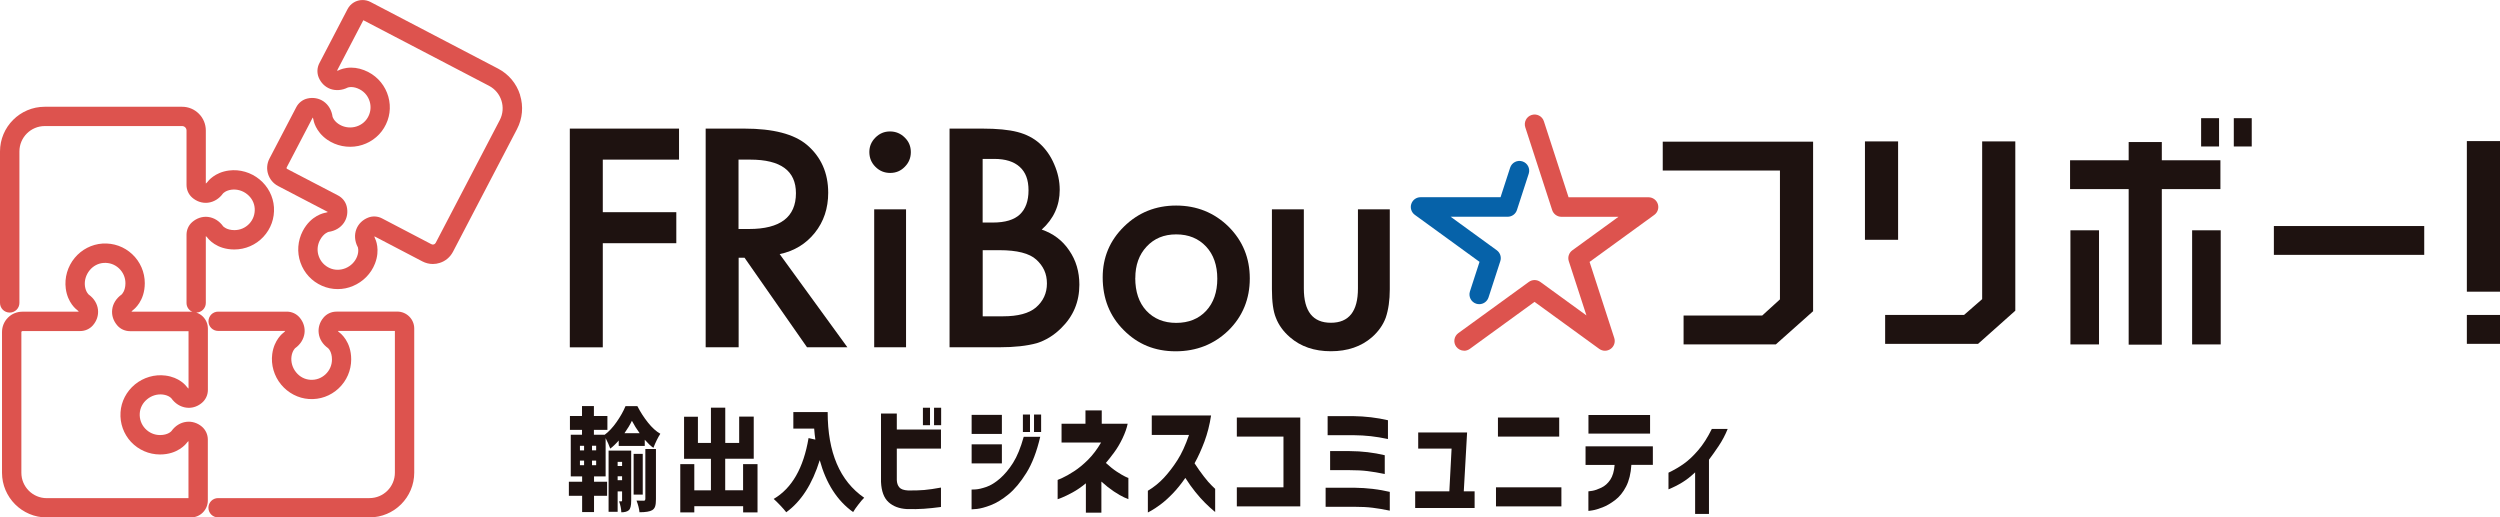
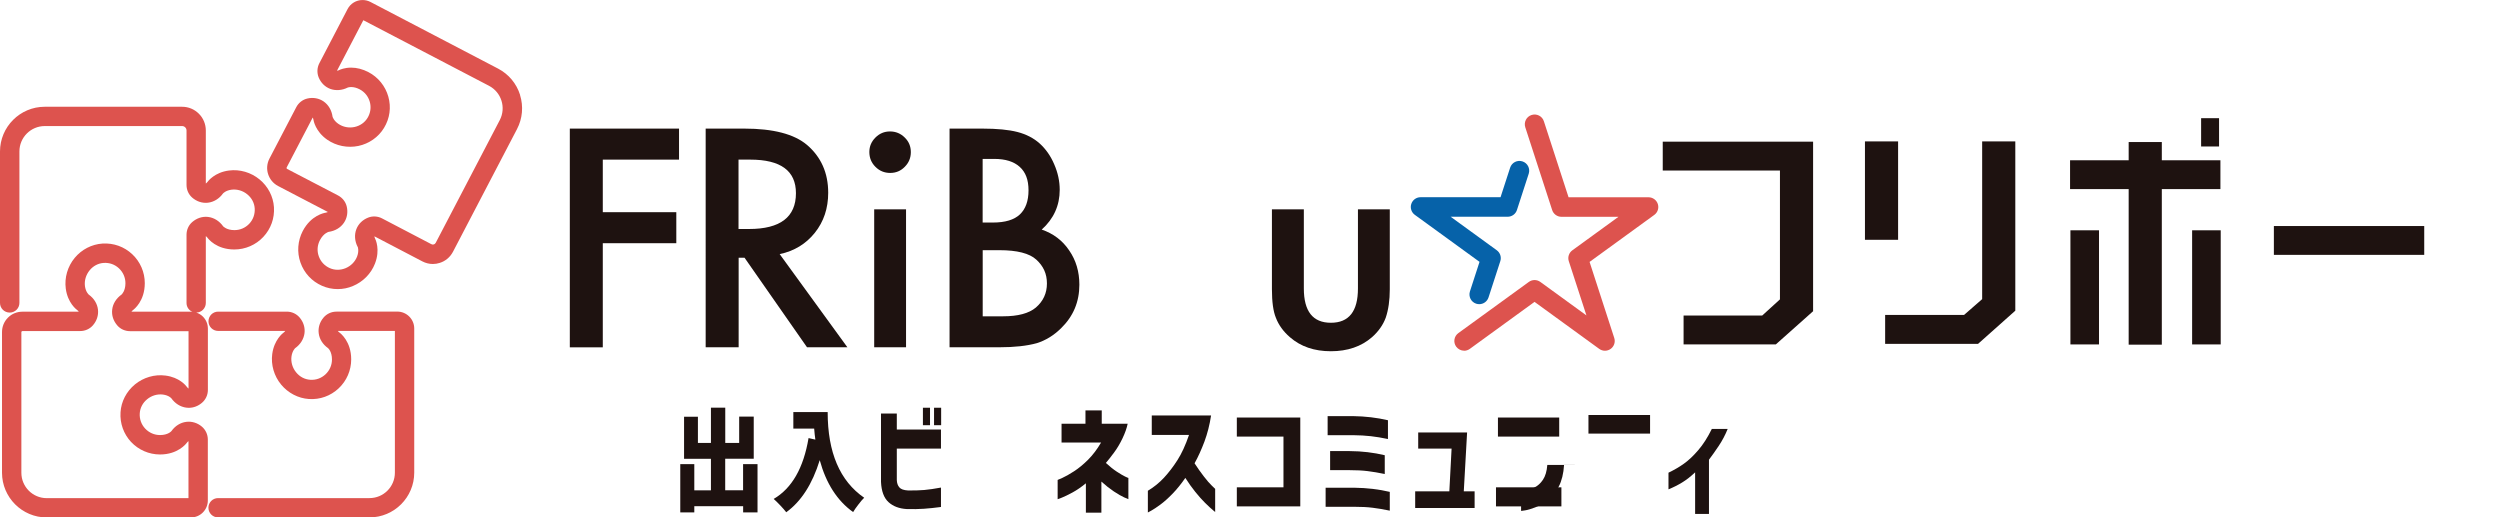
<svg xmlns="http://www.w3.org/2000/svg" id="_レイヤー_2" data-name="レイヤー 2" width="148.99mm" height="30.84mm" viewBox="0 0 422.33 87.41">
  <g id="_レイヤー_1-2" data-name="レイヤー 1">
    <g>
      <g>
        <path d="M33.14,52.8h0c.9,0,1.63-.73,1.63-1.63v-11.28s.14,.08,.26,.24c.15,.21,1.52,2.01,4.56,2.01,1.85,0,3.63-.77,4.89-2.12,1.28-1.37,1.92-3.15,1.8-5.03-.12-1.81-1.01-3.52-2.44-4.69-1.44-1.18-3.32-1.74-5.16-1.5-2.42,.31-3.53,1.79-3.65,1.95-.12,.16-.22,.23-.26,.24v-8.94c0-1.07-.41-2.08-1.17-2.84-.76-.76-1.76-1.18-2.84-1.18H7.56c-4.17,0-7.56,3.39-7.56,7.56v25.58c0,.9,.73,1.63,1.64,1.63s1.64-.73,1.64-1.63V25.58c0-2.37,1.92-4.29,4.29-4.29H30.76c.2,0,.39,.08,.53,.22s.22,.33,.22,.53v9.19c0,.83,.34,1.6,.95,2.14,.75,.66,1.71,.98,2.67,.87,1-.12,1.91-.68,2.54-1.56,.02-.02,.45-.51,1.44-.64,.94-.12,1.92,.17,2.67,.79,.75,.61,1.19,1.46,1.25,2.38,.06,.96-.26,1.88-.92,2.58-.66,.7-1.55,1.08-2.51,1.08-1.3,0-1.87-.61-1.9-.64-.65-.91-1.56-1.47-2.56-1.59-.95-.11-1.91,.21-2.67,.87-.61,.53-.96,1.31-.96,2.14v11.53c0,.67,.41,1.25,1,1.5-.09,0-.17-.03-.26-.03h-10.04s.07-.14,.24-.26c.21-.15,2.01-1.54,2.01-4.56,0-1.85-.77-3.63-2.12-4.89-1.35-1.27-3.15-1.92-5.03-1.8-1.81,.12-3.52,1-4.7,2.43-1.19,1.45-1.74,3.33-1.5,5.17,.32,2.43,1.79,3.53,1.95,3.65,.16,.11,.22,.21,.24,.26H3.79c-.92,0-1.79,.35-2.44,1-.65,.65-1.01,1.52-1.01,2.44v23.76c0,4.17,3.39,7.56,7.56,7.56h24.35c1.58,0,2.86-1.29,2.86-2.87v-10.29c0-.85-.37-1.64-1-2.18-.76-.64-1.7-.93-2.64-.81-.99,.12-1.88,.68-2.5,1.55-.02,.03-.57,.68-1.93,.68-.96,0-1.85-.39-2.51-1.09-.66-.7-.98-1.62-.92-2.58,.06-.92,.5-1.77,1.25-2.38,.75-.62,1.72-.91,2.67-.79,.99,.13,1.41,.62,1.41,.62,.64,.9,1.54,1.46,2.53,1.59,.14,.02,.27,.03,.41,.03,.81,0,1.58-.29,2.23-.84,.64-.54,1.01-1.33,1.01-2.18v-10.36c0-.77-.3-1.49-.84-2.03-.32-.32-.71-.55-1.13-.68Zm-11,21.85c1.26,1.35,3.04,2.12,4.89,2.12,3.02,0,4.41-1.8,4.56-2.01,.11-.15,.2-.21,.25-.24v9.63H7.9c-2.37,0-4.29-1.92-4.29-4.29v-23.76s.02-.09,.06-.13c.03-.03,.08-.05,.12-.05H13.54c.83,0,1.6-.34,2.14-.95,.67-.76,.98-1.71,.87-2.67-.11-1-.68-1.91-1.56-2.54-.02-.02-.51-.45-.64-1.43-.12-.94,.17-1.91,.79-2.67,.61-.75,1.46-1.19,2.38-1.25,.98-.06,1.88,.26,2.58,.92,.7,.66,1.09,1.55,1.09,2.51,0,1.34-.65,1.91-.65,1.91h0c-.91,.65-1.48,1.56-1.59,2.56-.11,.96,.2,1.9,.87,2.67,.53,.61,1.31,.96,2.14,.96h9.89s0,9.69,0,9.69c-.05-.02-.14-.09-.25-.24-.2-.27-1.29-1.65-3.65-1.95-1.84-.24-3.72,.32-5.16,1.5-1.43,1.18-2.32,2.89-2.43,4.7-.12,1.88,.52,3.66,1.79,5.03Z" fill="#dd534e" />
        <path d="M87.86,16.03c-.61-1.93-1.92-3.5-3.71-4.44L62.57,.32c-.41-.21-.86-.32-1.32-.32-1.07,0-2.05,.59-2.54,1.54l-4.76,9.13c-.39,.75-.43,1.62-.12,2.4,.38,.92,1.08,1.61,1.96,1.94,.92,.34,2.01,.25,2.94-.22,0,0,.22-.09,.6-.09,.46,0,.93,.13,1.42,.38,.85,.44,1.46,1.2,1.72,2.12,.26,.92,.12,1.89-.38,2.71-.48,.79-1.27,1.34-2.21,1.54-.95,.2-1.95,0-2.73-.54-.79-.55-.96-1.17-.97-1.2-.15-1.09-.69-2.01-1.51-2.58-.77-.53-1.75-.72-2.72-.5-.81,.18-1.51,.72-1.9,1.47l-4.53,8.68c-.42,.81-.51,1.75-.23,2.62,.28,.88,.88,1.59,1.69,2.02l8.4,4.38s-.13,.09-.34,.12c-.25,.04-2.49,.42-3.9,3.11-.85,1.64-1,3.58-.38,5.32,.62,1.77,1.91,3.16,3.63,3.92,.84,.37,1.73,.56,2.65,.56s1.75-.17,2.58-.52c1.71-.71,3.07-2.09,3.73-3.8,.91-2.34,.1-4.06,0-4.25-.09-.17-.1-.29-.09-.34l8.09,4.23c.55,.29,1.16,.44,1.77,.44h0c.39,0,.78-.06,1.15-.18,.98-.3,1.77-.97,2.25-1.88l10.82-20.73c.93-1.79,1.11-3.83,.51-5.76Zm-27.43,25.66s.27,.66-.11,1.65c-.34,.88-1.05,1.59-1.94,1.96-.88,.36-1.83,.36-2.67-.01-.88-.39-1.54-1.1-1.86-2.01-.32-.9-.25-1.87,.2-2.72,.62-1.18,1.45-1.39,1.45-1.39,1.11-.16,2.03-.7,2.6-1.54,.54-.79,.71-1.78,.47-2.77-.19-.78-.72-1.45-1.45-1.84l-8.62-4.49s-.07-.06-.09-.1c-.01-.04,0-.09,.01-.13l4.41-8.45s.09,.14,.11,.32c.03,.2,.34,2.03,2.33,3.42,1.51,1.05,3.44,1.44,5.27,1.06,1.81-.38,3.39-1.49,4.33-3.04,.98-1.61,1.24-3.48,.73-5.29-.5-1.78-1.72-3.29-3.36-4.14-.96-.5-1.95-.76-2.93-.76-1.1,0-1.84,.33-2.05,.43-.14,.07-.23,.09-.33,.09l4.45-8.53,21.23,11.08c2.1,1.1,2.91,3.69,1.82,5.79l-10.82,20.73c-.07,.13-.18,.23-.33,.27-.14,.05-.29,.03-.42-.04l-8.32-4.35c-.72-.38-1.6-.43-2.33-.14-.95,.37-1.66,1.06-2.01,1.96-.36,.94-.28,2,.2,2.96Z" fill="#dd534e" />
        <path d="M67.12,52.64h-10.29c-.85,0-1.64,.37-2.18,1.01-.64,.76-.93,1.7-.81,2.64,.12,.99,.69,1.89,1.57,2.51,.03,.02,.67,.57,.67,1.92,0,.96-.39,1.85-1.09,2.51-.7,.65-1.6,.99-2.58,.92-.93-.06-1.77-.5-2.38-1.25-.62-.75-.91-1.73-.79-2.67,.13-.98,.62-1.41,.61-1.41,.9-.64,1.46-1.54,1.59-2.53,.12-.94-.17-1.88-.81-2.64-.54-.64-1.33-1.01-2.18-1.01h-11.6c-.9,0-1.63,.73-1.63,1.63s.73,1.63,1.63,1.63h11.33c-.02,.05-.09,.14-.23,.25-.17,.12-1.64,1.24-1.96,3.65-.24,1.83,.31,3.72,1.5,5.16,1.18,1.43,2.89,2.32,4.69,2.44,1.87,.13,3.67-.52,5.03-1.8,1.35-1.26,2.12-3.04,2.12-4.89,0-3.03-1.8-4.41-2.01-4.56-.15-.1-.21-.2-.24-.25h9.63v23.95c0,2.37-1.92,4.29-4.29,4.29h-25.58c-.9,0-1.63,.73-1.63,1.63s.73,1.63,1.63,1.63h25.58c4.17,0,7.56-3.39,7.56-7.56v-24.35c0-1.58-1.29-2.86-2.87-2.86Z" fill="#dd534e" />
      </g>
      <g>
        <path d="M247.34,59.24c-.51,0-1.01-.24-1.34-.68-.54-.74-.37-1.77,.37-2.3l11.9-8.64c.58-.42,1.36-.42,1.94,0l7.79,5.66-2.98-9.16c-.22-.68,.02-1.42,.6-1.84l7.79-5.66h-9.63c-.71,0-1.35-.46-1.57-1.14l-4.54-13.98c-.28-.87,.19-1.8,1.06-2.08,.87-.28,1.8,.19,2.08,1.06l4.17,12.84h13.51c.71,0,1.35,.46,1.57,1.14,.22,.68-.02,1.42-.6,1.84l-10.93,7.94,4.17,12.85c.22,.68-.02,1.42-.6,1.84-.58,.42-1.36,.42-1.94,0l-10.93-7.94-10.93,7.94c-.29,.21-.63,.32-.97,.32h0Z" fill="#dd534e" />
        <path d="M249.89,51.38c-.17,0-.34-.03-.51-.08-.87-.28-1.34-1.21-1.06-2.08l1.62-4.99-10.93-7.94c-.58-.42-.82-1.17-.6-1.84,.22-.68,.85-1.14,1.57-1.14h13.51l1.62-4.99c.28-.87,1.21-1.34,2.08-1.06,.87,.28,1.34,1.21,1.06,2.08l-1.99,6.13c-.22,.68-.85,1.14-1.57,1.14h-9.63l7.79,5.66c.58,.42,.82,1.17,.6,1.84l-1.99,6.13c-.23,.7-.87,1.14-1.57,1.14h0Z" fill="#0662a9" />
      </g>
      <g>
        <path d="M114.7,26.96h-12.87v8.88h12.42v5.24h-12.42v17.59h-5.57V21.72h18.45v5.24Z" fill="#1e1210" />
        <path d="M131.71,42.92l11.44,15.74h-6.82l-10.55-15.12h-1v15.12h-5.57V21.72h6.53c4.88,0,8.41,.92,10.58,2.75,2.39,2.04,3.59,4.74,3.59,8.09,0,2.62-.75,4.87-2.25,6.75-1.5,1.88-3.48,3.09-5.93,3.61Zm-6.94-4.24h1.77c5.28,0,7.92-2.02,7.92-6.05,0-3.78-2.57-5.67-7.71-5.67h-1.99v11.72Z" fill="#1e1210" />
        <path d="M146.86,25.67c0-.94,.34-1.75,1.03-2.44,.69-.69,1.51-1.03,2.46-1.03s1.8,.34,2.49,1.03c.69,.67,1.03,1.49,1.03,2.46s-.34,1.8-1.03,2.49c-.67,.69-1.49,1.03-2.46,1.03s-1.8-.34-2.49-1.03c-.69-.69-1.03-1.52-1.03-2.51Zm6.2,9.69v23.3h-5.38v-23.3h5.38Z" fill="#1e1210" />
        <path d="M160.41,58.67V21.72h5.55c2.47,0,4.44,.19,5.91,.57,1.48,.38,2.74,1.03,3.76,1.94,1.04,.94,1.86,2.11,2.46,3.52,.62,1.42,.93,2.86,.93,4.31,0,2.65-1.01,4.89-3.04,6.72,1.96,.67,3.51,1.84,4.64,3.52,1.15,1.66,1.72,3.59,1.72,5.79,0,2.89-1.02,5.33-3.06,7.32-1.23,1.23-2.61,2.08-4.14,2.56-1.67,.46-3.77,.69-6.29,.69h-8.45Zm5.58-21.08h1.75c2.07,0,3.59-.46,4.56-1.38,.96-.92,1.45-2.27,1.45-4.06s-.49-3.06-1.48-3.96c-.99-.9-2.42-1.35-4.31-1.35h-1.96v10.74Zm0,15.84h3.45c2.52,0,4.37-.49,5.55-1.48,1.24-1.07,1.87-2.42,1.87-4.07s-.6-2.93-1.79-4.02c-1.16-1.07-3.25-1.6-6.24-1.6h-2.82v11.17Z" fill="#1e1210" />
-         <path d="M186.28,46.85c0-3.37,1.2-6.23,3.61-8.59,2.41-2.36,5.34-3.54,8.8-3.54s6.43,1.19,8.85,3.56c2.39,2.38,3.59,5.3,3.59,8.76s-1.21,6.42-3.61,8.78c-2.42,2.34-5.4,3.52-8.92,3.52s-6.42-1.2-8.78-3.59c-2.36-2.36-3.54-5.33-3.54-8.9Zm5.5,.1c0,2.33,.62,4.17,1.87,5.53,1.28,1.37,2.96,2.06,5.05,2.06s3.79-.68,5.05-2.03c1.26-1.36,1.89-3.17,1.89-5.43s-.63-4.08-1.89-5.43c-1.28-1.37-2.96-2.06-5.05-2.06s-3.72,.69-5,2.06c-1.28,1.37-1.91,3.14-1.91,5.31Z" fill="#1e1210" />
        <path d="M220.26,35.36v13.37c0,3.86,1.52,5.79,4.57,5.79s4.57-1.93,4.57-5.79v-13.37h5.38v13.49c0,1.87-.23,3.48-.69,4.83-.45,1.21-1.22,2.31-2.32,3.28-1.82,1.58-4.13,2.37-6.94,2.37s-5.1-.79-6.92-2.37c-1.12-.97-1.91-2.07-2.37-3.28-.45-1.08-.67-2.7-.67-4.83v-13.49h5.38Z" fill="#1e1210" />
      </g>
      <g>
        <path d="M284.41,58.17h15.59l6.29-5.6V23.93h-25.4v4.87h19.8v21.77l-3,2.73h-13.28v4.88h0Z" fill="#1e1210" />
        <path d="M318.46,58.08h15.7l6.29-5.6V23.88h-5.6v26.65l-3.06,2.67h-13.33v4.88h0Zm-3.41-17.57h5.6V23.88h-5.6v16.62h0Z" fill="#1e1210" />
        <path d="M359.6,58.22h5.6V31.94h9.9v-4.87h-9.9v-3.08h-5.6v3.08h-9.9v4.87h9.9v26.29h0Z" fill="#1e1210" />
        <path d="M384.13,43.05h25.4v-4.87h-25.4v4.87h0Z" fill="#1e1210" />
-         <path d="M416.73,58.08h5.6v-4.88h-5.6v4.88h0Zm0-8.81h5.6V23.83h-5.6v25.43h0Z" fill="#1e1210" />
        <rect x="371.84" y="19.96" width="3.03" height="4.78" fill="#1e1210" />
-         <rect x="377.36" y="19.96" width="3.03" height="4.78" fill="#1e1210" />
        <rect x="370.32" y="38.9" width="4.83" height="19.28" fill="#1e1210" />
        <rect x="349.76" y="38.9" width="4.83" height="19.28" fill="#1e1210" />
      </g>
      <g>
-         <path d="M100.35,80.47v.9h2.21v2.38h-2.21v2.75h-2.01v-2.75h-2.24v-2.38h2.24v-.9h-1.92v-7.03h1.9v-.83h-2.04v-2.34h2.04v-1.68h2.01v1.68h2.28v2.34h-2.28v.83h1.82c.7-.52,1.37-1.23,2.01-2.15,.64-.92,1.15-1.81,1.51-2.69h2c.52,1.01,1.12,1.94,1.8,2.79,.68,.85,1.37,1.48,2.08,1.88-.41,.64-.8,1.43-1.17,2.38-.43-.29-.91-.75-1.46-1.37v1.05h-4.4v-.92c-.5,.58-.98,1.03-1.43,1.37-.19-.55-.45-1.14-.78-1.77v6.46h-1.96Zm-2.38-5.17v.78h.7v-.78h-.7Zm0,2.51v.77h.7v-.77h-.7Zm2.74-1.74v-.78h-.7v.78h.7Zm0,2.51v-.77h-.7v.77h.7Zm5.92-2.44v8.43c0,.85-.13,1.39-.41,1.62-.26,.23-.68,.35-1.26,.35-.02-.59-.15-1.21-.37-1.85h.41c.06,0,.09-.05,.09-.17v-1.51h-.75v3.45h-1.53v-10.34h3.82Zm-1.54,1.88h-.75v.7h.75v-.7Zm-.75,3.1h.75v-.67h-.75v.67Zm1.15-7.94h2.57c-.5-.68-.93-1.38-1.31-2.1-.31,.65-.73,1.35-1.26,2.1Zm3.09,3.49v6.88h-1.54v-6.88h1.54Zm.44,7.62v-8.45h1.79v8.49c0,.5-.04,.9-.13,1.19-.09,.29-.26,.51-.51,.66-.38,.23-1.1,.35-2.14,.35-.06-.62-.23-1.27-.5-1.97,.34,.01,.76,.02,1.25,.02,.16-.01,.23-.1,.23-.28Z" fill="#1e1210" />
        <path d="M125.54,78.4h2.43v8.16h-2.43v-1.05h-8.25v1.05h-2.37v-8.16h2.37v4.43h2.81v-5.33h-4.54v-7.11h2.34v4.43h2.2v-5.96h2.42v5.96h2.35v-4.45h2.46v7.12h-4.82v5.33h3.02v-4.43Z" fill="#1e1210" />
        <path d="M134.02,69.61h5.8c0,6.82,2.06,11.64,6.17,14.47-.26,.25-.59,.62-.97,1.13-.39,.5-.69,.93-.9,1.29-2.68-1.91-4.56-4.83-5.64-8.77-1.25,4.04-3.13,6.97-5.66,8.8-.22-.29-.55-.68-1-1.15-.45-.47-.82-.84-1.12-1.1,3.08-1.8,5.04-5.22,5.89-10.28l1.15,.26c-.08-.55-.15-1.17-.2-1.86h-3.52v-2.79Z" fill="#1e1210" />
        <path d="M148.83,69.85h2.67v2.71h7.46v3.22h-7.46v5.31c.02,.52,.16,.93,.43,1.24,.26,.31,.75,.48,1.47,.52,1.02,.01,1.94-.01,2.74-.08,.8-.07,1.74-.21,2.82-.41v3.28c-1.05,.14-2,.24-2.88,.3-.87,.06-1.84,.08-2.89,.05-1.28-.07-2.31-.46-3.09-1.17-.78-.71-1.2-1.85-1.27-3.42v-11.55Zm7.08,1.97v-2.95h1.2v2.95h-1.2Zm1.88,0v-2.95h1.2v2.95h-1.2Z" fill="#1e1210" />
-         <path d="M164.14,73.3v-3.22h5.11v3.22h-5.11Zm11.59,.47c-.58,2.5-1.36,4.54-2.34,6.11-.98,1.57-1.99,2.79-3.04,3.64-1.05,.86-2.05,1.46-2.99,1.82-.94,.36-1.71,.56-2.31,.63-.6,.06-.9,.08-.92,.07v-3.34s.25,0,.71-.03c.46-.03,1.06-.17,1.79-.42s1.49-.72,2.29-1.41c.8-.7,1.54-1.58,2.22-2.66,.68-1.07,1.28-2.54,1.8-4.4h2.77Zm-11.59,4.51v-3.22h5.11v3.22h-5.11Zm8.66-5.31v-2.95h1.2v2.95h-1.2Zm1.88,0v-2.95h1.2v2.95h-1.2Z" fill="#1e1210" />
        <path d="M179.33,74.74v-3.16h4.04v-2.26h2.75v2.26h4.38c-.15,.74-.44,1.56-.87,2.46-.43,.9-.91,1.71-1.44,2.42-.53,.71-.98,1.29-1.37,1.74,.65,.6,1.26,1.09,1.84,1.47,.58,.38,1.04,.65,1.39,.82,.35,.17,.54,.25,.57,.24v3.59s-.26-.1-.71-.3c-.45-.2-1.04-.54-1.75-1.01-.71-.48-1.41-1.03-2.1-1.66v5.25h-2.62v-4.96c-.77,.63-1.52,1.15-2.26,1.55-.74,.4-1.34,.69-1.79,.87-.46,.18-.7,.27-.72,.27v-3.26s.29-.12,.81-.35c.52-.23,1.17-.6,1.96-1.11,.79-.51,1.58-1.16,2.38-1.96,.8-.8,1.53-1.77,2.19-2.9h-6.68Z" fill="#1e1210" />
        <path d="M194.57,73.48v-3.3h10.02c-.24,1.59-.62,3.06-1.12,4.41-.51,1.35-1.06,2.58-1.67,3.67,.52,.81,1.04,1.54,1.56,2.21,.52,.67,.96,1.19,1.34,1.55,.38,.36,.57,.55,.58,.56v3.92c-.63-.53-1.2-1.05-1.71-1.56-.51-.51-1.06-1.12-1.64-1.84-.58-.72-1.14-1.51-1.69-2.37-.71,1.03-1.43,1.92-2.17,2.68-.74,.76-1.42,1.37-2.05,1.83-.63,.46-1.13,.8-1.52,1.01s-.58,.32-.59,.32v-3.67c1.01-.6,1.92-1.34,2.73-2.21,.81-.88,1.57-1.87,2.27-2.97,.71-1.11,1.36-2.52,1.95-4.25h-6.31Z" fill="#1e1210" />
        <path d="M208.94,73.75v-3.22h10.72v15.01h-10.72v-3.22h7.88v-8.57h-7.88Z" fill="#1e1210" />
        <path d="M234.78,83.08v3.18c-1.05-.22-2.01-.38-2.9-.49-.89-.11-1.89-.16-3.01-.16h-4.93v-3.22h4.93c2.08,.03,4.05,.26,5.91,.7Zm-.31-12.1v3.18c-1.05-.22-2.01-.38-2.9-.48-.89-.1-1.9-.16-3.02-.17h-4.27v-3.22h4.27c2.08,.03,4.06,.26,5.93,.7Zm-.54,5.91v3.18c-1.05-.22-2.01-.38-2.9-.49-.89-.11-1.9-.16-3.02-.16h-3.31v-3.22h3.31c2.08,.01,4.06,.25,5.93,.7Z" fill="#1e1210" />
        <path d="M239.58,75.78v-2.73h8.26l-.56,9.95h1.83v2.81h-10.04v-2.81h5.77l.38-7.22h-5.65Z" fill="#1e1210" />
        <path d="M252.72,82.32h11.05v3.22h-11.05v-3.22Zm.33-8.57v-3.22h10.35v3.22h-10.35Z" fill="#1e1210" />
-         <path d="M267.85,78.53v-3.14h11.37v3.14h-3.63c-.09,1.46-.39,2.68-.89,3.65-.5,.97-1.12,1.74-1.86,2.3-.74,.56-1.45,.97-2.13,1.23-.68,.26-1.24,.43-1.69,.5-.45,.07-.68,.11-.69,.09v-3.3s.23-.02,.66-.09c.43-.07,.94-.25,1.53-.53,.59-.28,1.09-.72,1.5-1.33,.41-.61,.66-1.45,.74-2.51h-4.92Zm.49-5.29v-3.14h10.41v3.14h-10.41Z" fill="#1e1210" />
+         <path d="M267.85,78.53v-3.14v3.14h-3.63c-.09,1.46-.39,2.68-.89,3.65-.5,.97-1.12,1.74-1.86,2.3-.74,.56-1.45,.97-2.13,1.23-.68,.26-1.24,.43-1.69,.5-.45,.07-.68,.11-.69,.09v-3.3s.23-.02,.66-.09c.43-.07,.94-.25,1.53-.53,.59-.28,1.09-.72,1.5-1.33,.41-.61,.66-1.45,.74-2.51h-4.92Zm.49-5.29v-3.14h10.41v3.14h-10.41Z" fill="#1e1210" />
        <path d="M291.86,72.46c-.41,1.01-.91,1.97-1.51,2.86-.6,.9-1.15,1.67-1.65,2.33v9.17h-2.34v-7.03c-.75,.71-1.48,1.28-2.19,1.71-.7,.43-1.47,.82-2.31,1.16v-2.81c.99-.48,1.87-.99,2.63-1.54,.77-.55,1.57-1.3,2.4-2.27,.83-.96,1.59-2.16,2.29-3.58h2.67Z" fill="#1e1210" />
      </g>
    </g>
  </g>
</svg>